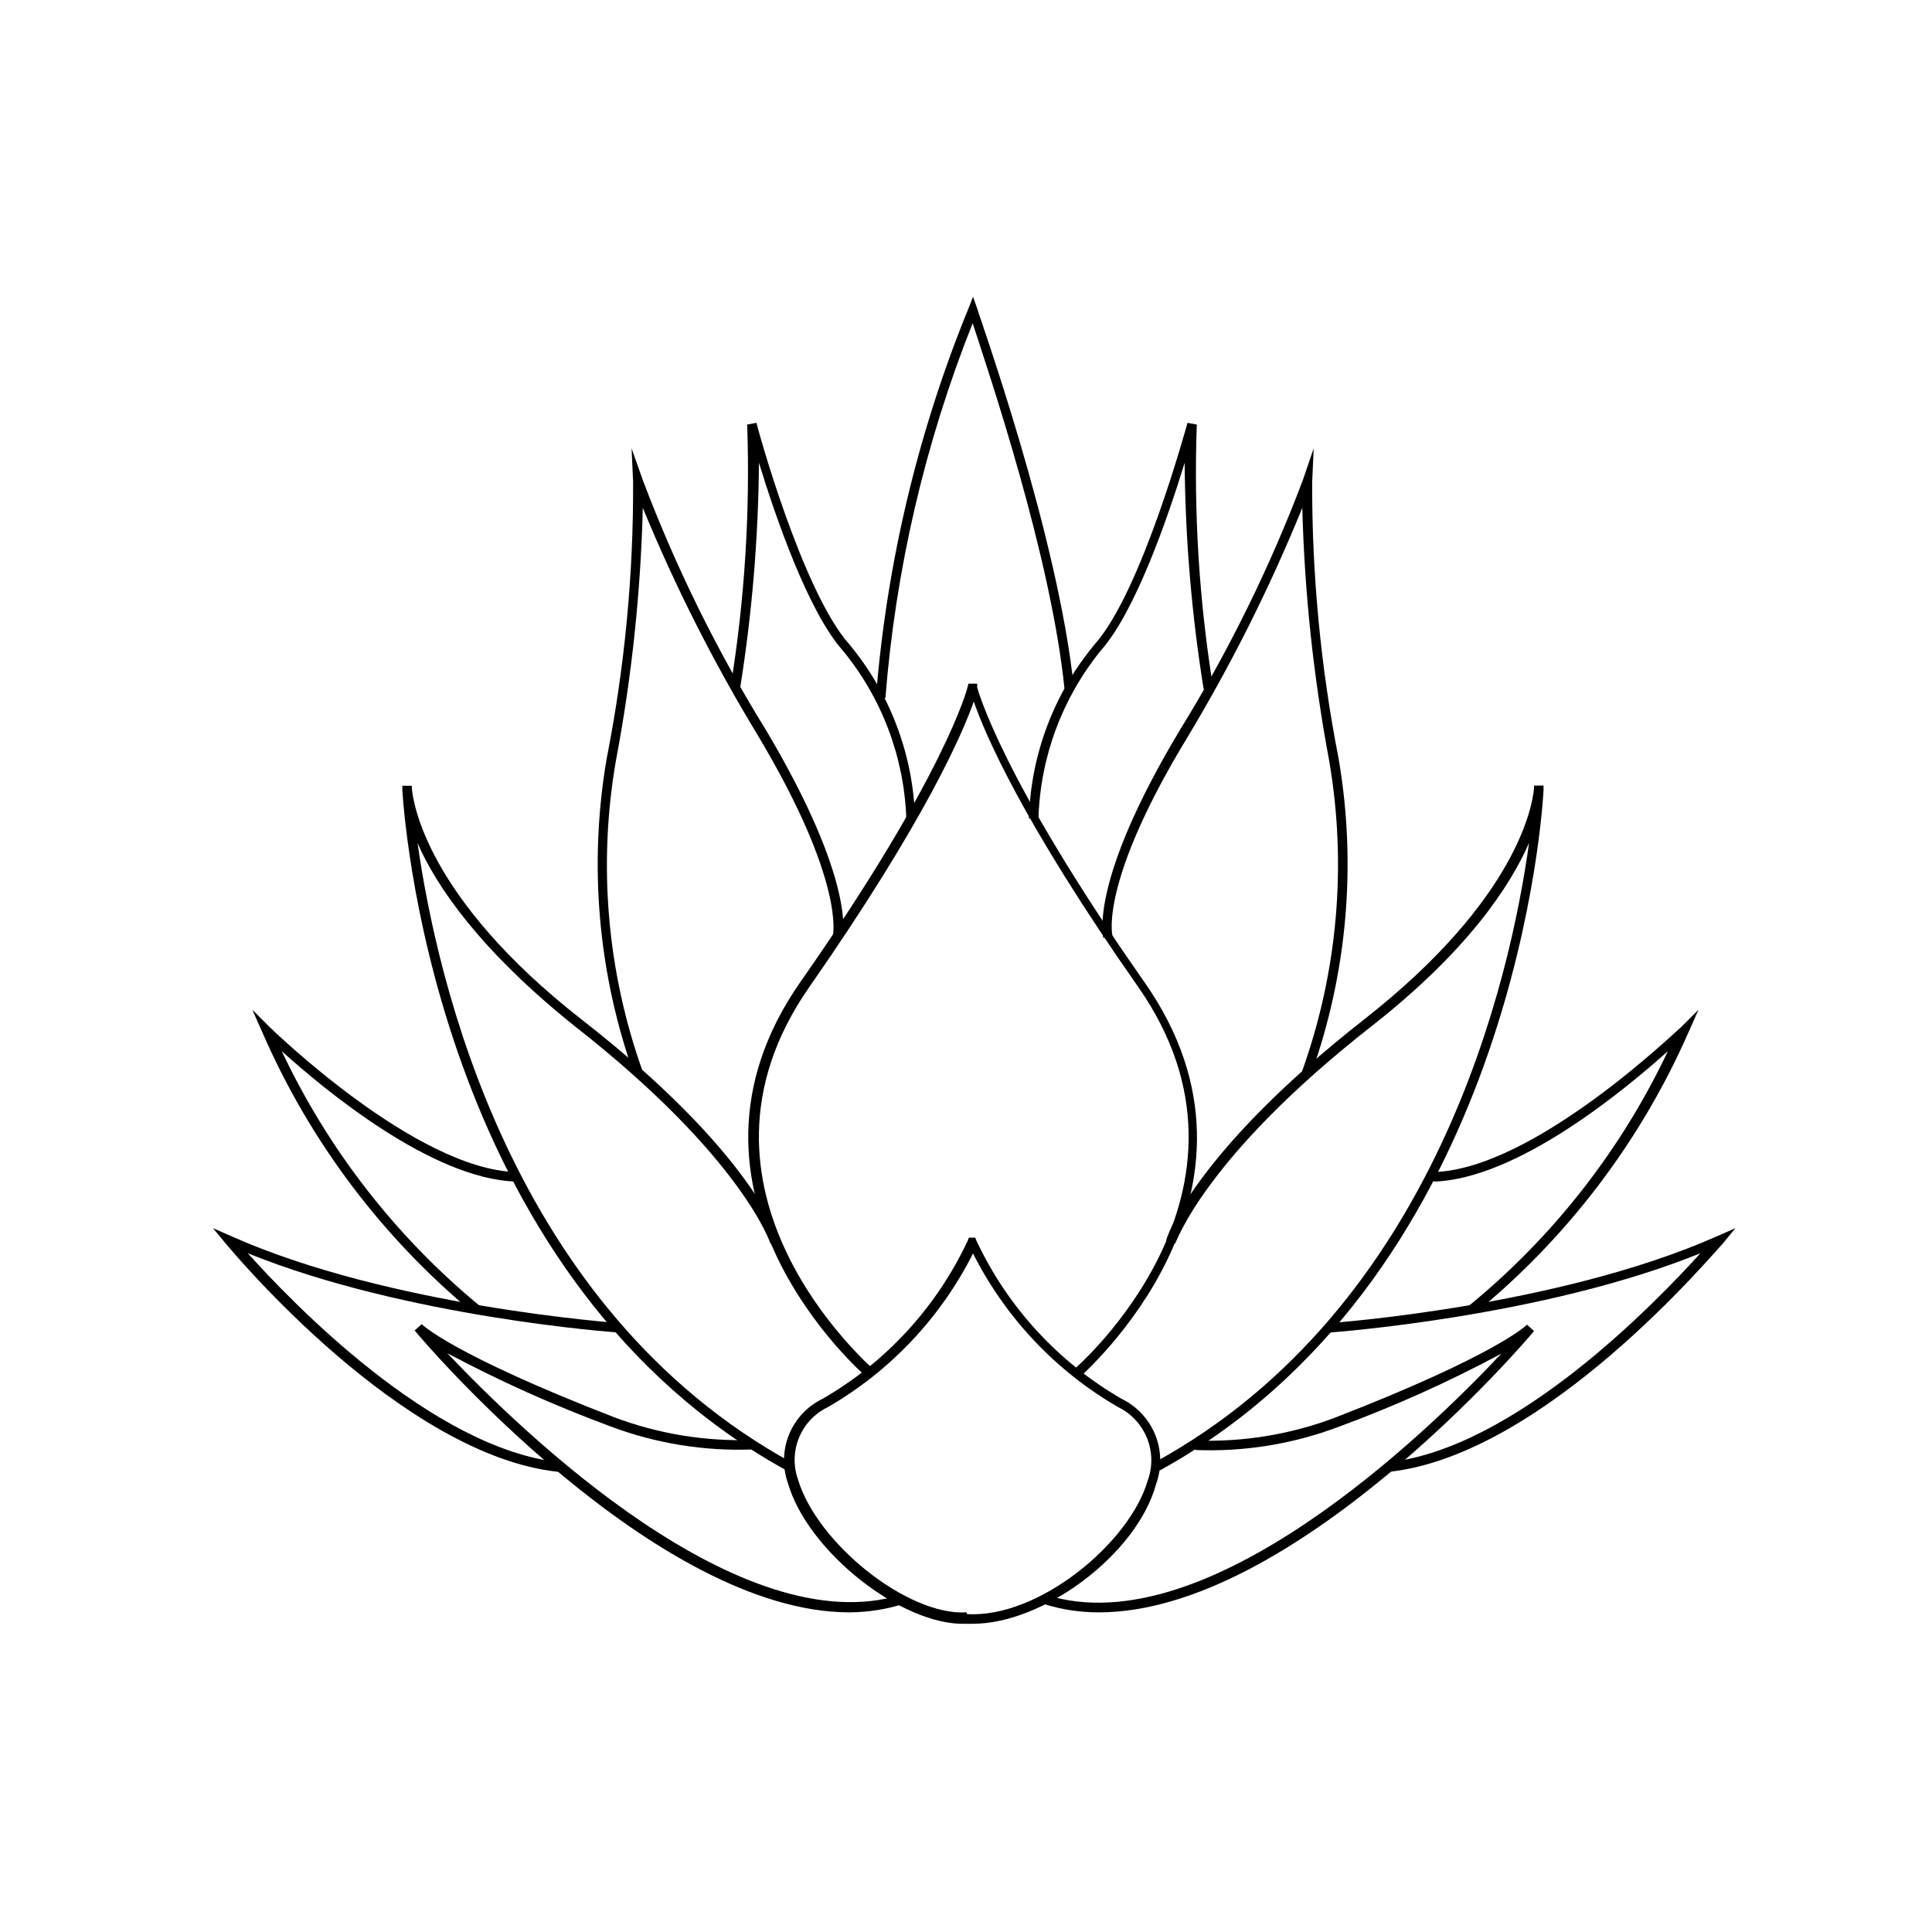
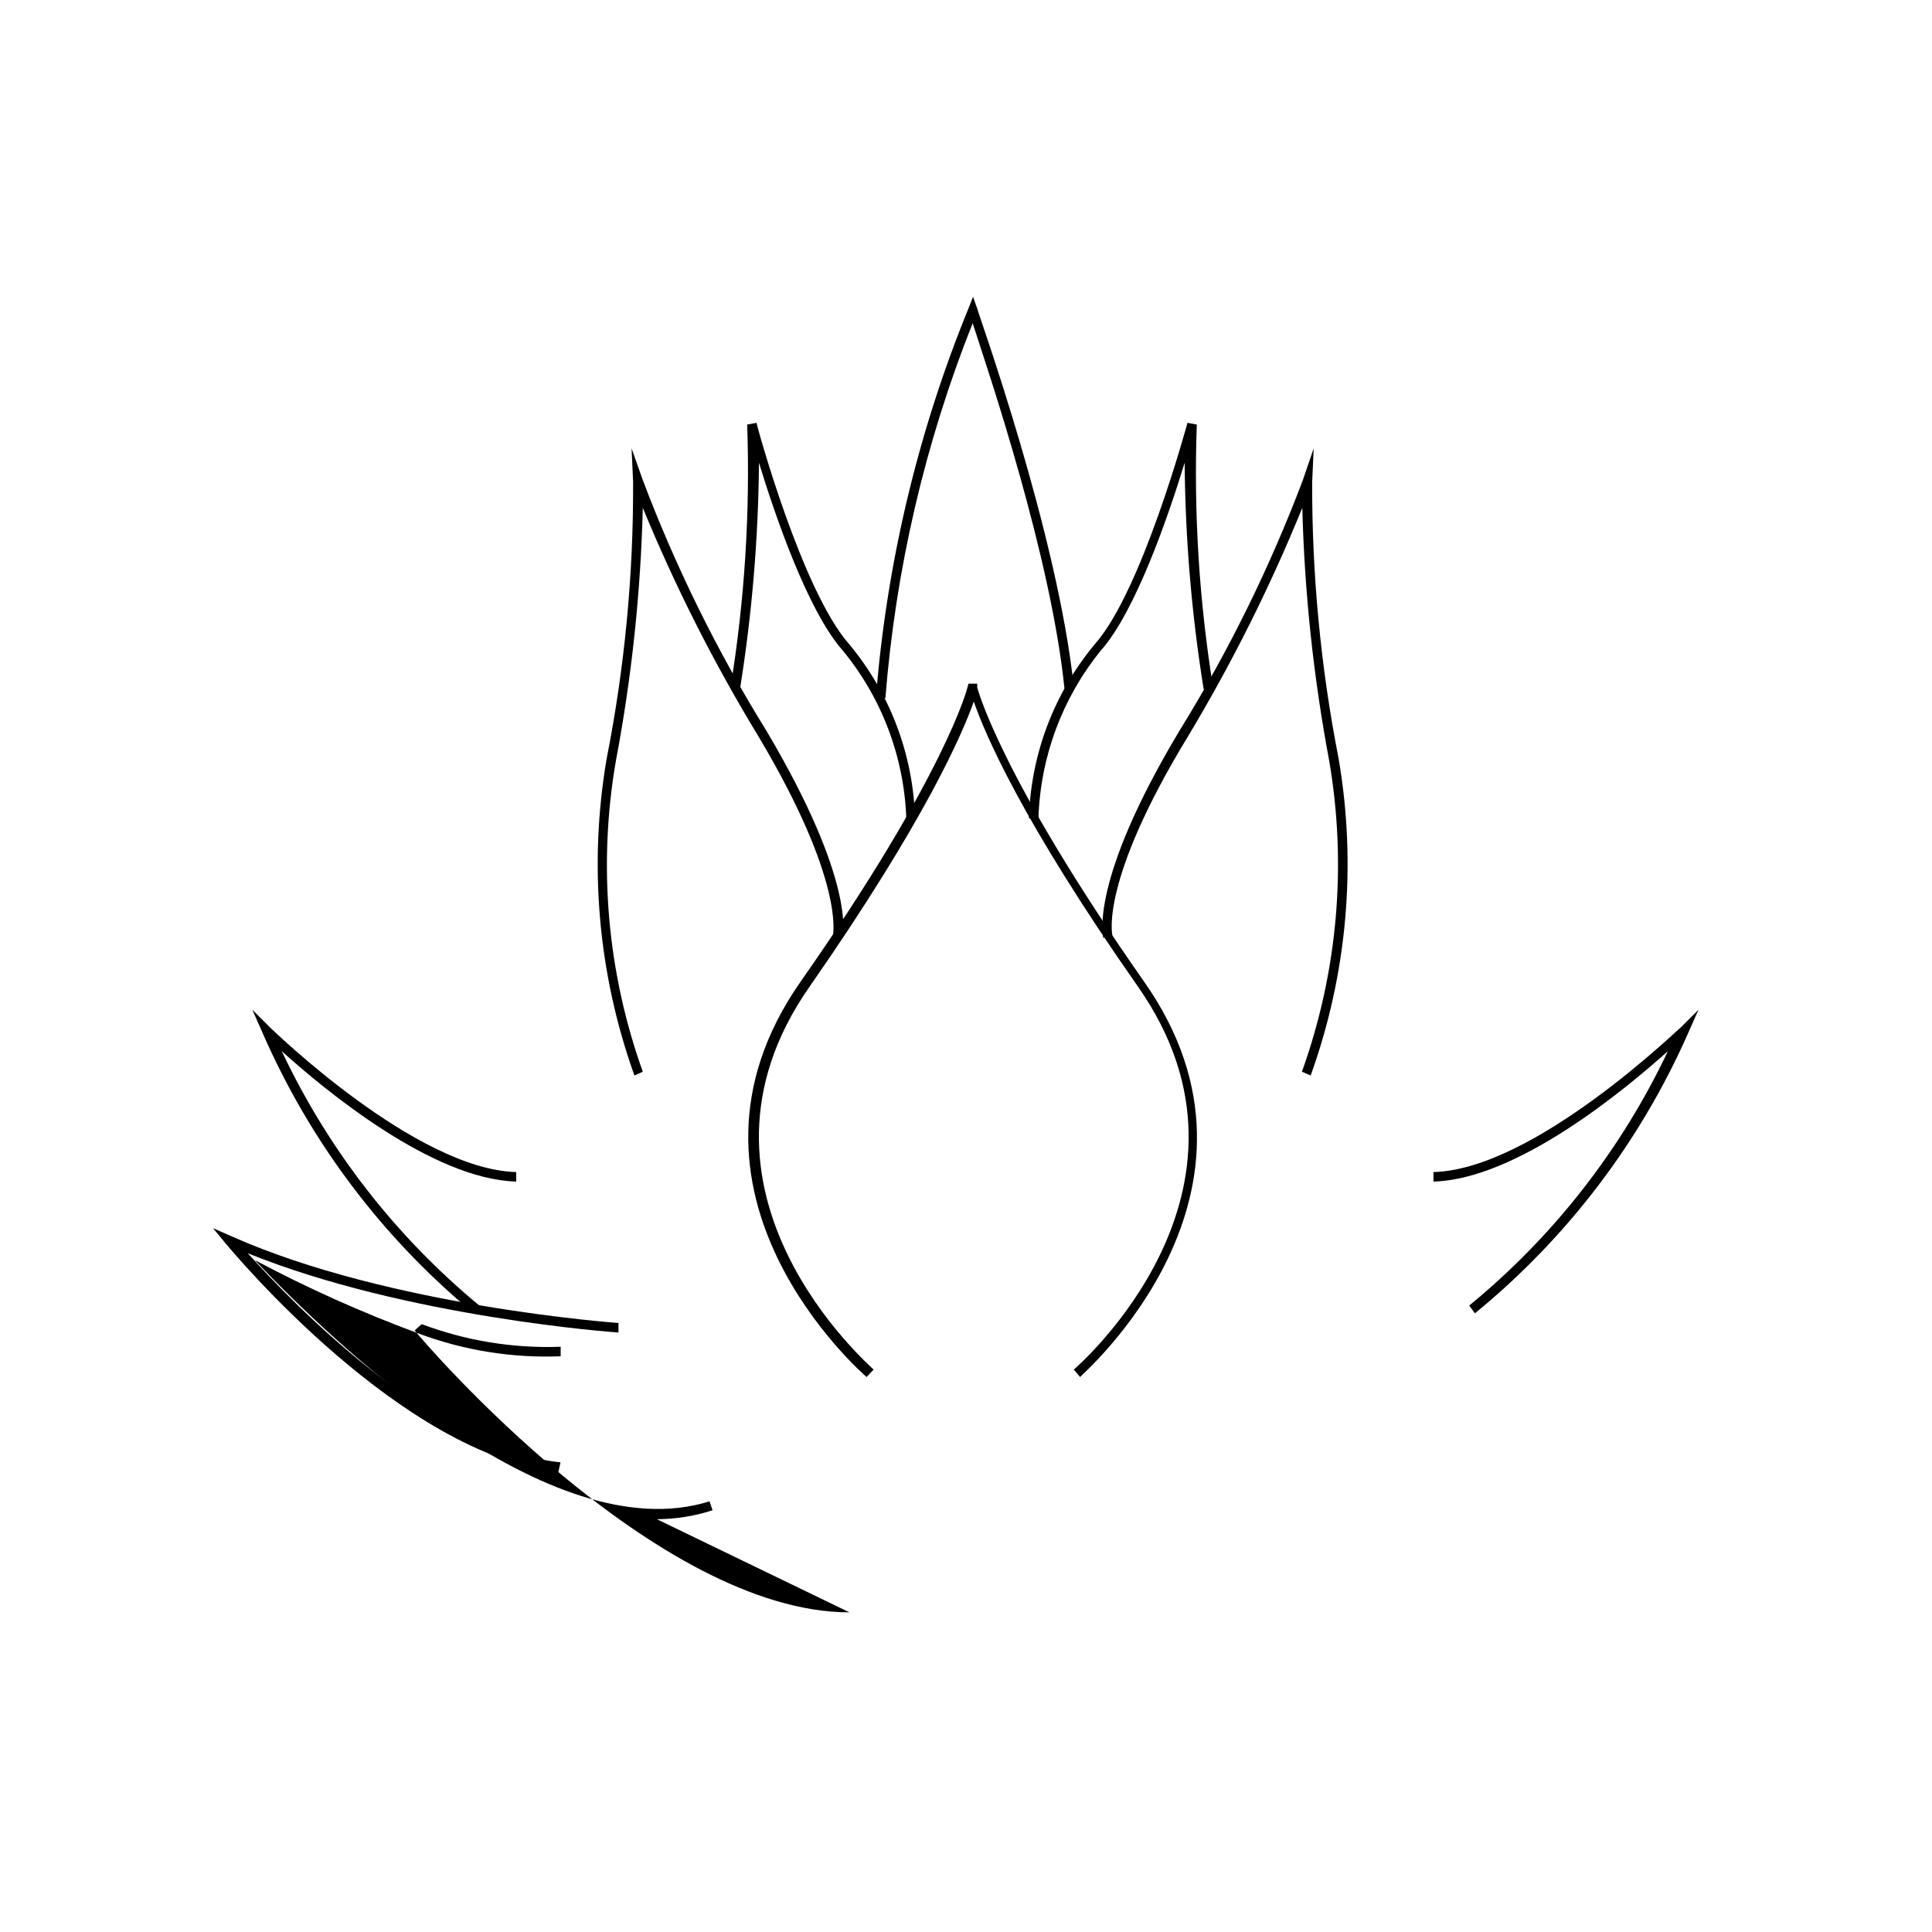
<svg xmlns="http://www.w3.org/2000/svg" fill="#000000" width="800px" height="800px" version="1.1" viewBox="144 144 512 512">
  <g>
    <path d="m373.65 508.92c-0.555-0.504-56.68-48.82-17.434-104.84 38.391-54.816 44.133-77.688 44.184-77.938l0.25-0.957h2.316v0.957s5.793 23.125 44.184 77.938c39.453 56.023-16.617 104.34-16.922 104.84l-1.664-1.965c0.555-0.453 54.914-47.309 17.027-101.47-30.832-43.984-40.656-67.207-43.527-75.57-2.871 8.16-12.746 31.387-43.527 75.57-37.887 54.16 16.426 100.76 16.977 101.47z" />
-     <path d="m401.81 574.32h-1.812c-16.93 0.605-42.02-19.195-47.207-37.332-1.473-4.191-1.352-8.777 0.34-12.883 1.688-4.106 4.832-7.445 8.828-9.387 16.824-9.691 30.262-24.328 38.492-41.914l0.301-0.805h1.715l0.301 0.805c8.25 17.574 21.68 32.199 38.492 41.914 4.039 1.973 7.207 5.367 8.891 9.535s1.766 8.812 0.227 13.035c-5.039 18.594-29.824 37.031-48.566 37.031zm-1.562-2.57c18.992 1.16 43.074-18.844 47.863-35.266 1.371-3.652 1.332-7.688-0.113-11.309-1.445-3.625-4.188-6.582-7.695-8.289-16.5-9.543-29.859-23.691-38.441-40.707-8.586 17.016-21.941 31.164-38.441 40.707-3.453 1.648-6.176 4.512-7.648 8.047-1.469 3.535-1.578 7.484-0.312 11.098 5.039 16.93 29.07 36.223 44.738 35.266z" />
-     <path d="m352.84 533.91c-91.191-49.879-101.37-167.41-102.22-180.46v-1.211h2.519l-0.004 0.004c0.016 0.184 0.016 0.367 0 0.555 0.301 3.777 3.828 29.121 44.84 61.262 45.344 35.266 52.395 57.887 52.648 58.844l-2.418 0.707s-7.356-22.773-51.793-57.586c-25.191-20.152-36.727-37.082-41.766-48.617 5.039 35.266 24.285 123.23 99.453 164.34z" />
-     <path d="m450.93 533.91-1.211-2.215c75.219-41.012 94.617-129.03 99.504-164.34-5.039 11.539-16.375 28.719-41.766 48.617-44.438 34.812-51.742 57.383-52.043 57.586l-2.367-0.707c0-0.957 7.457-23.426 52.648-58.844 40.656-31.891 44.488-56.93 44.84-61.113v-0.707h2.519v1.211c-0.707 13.102-10.887 130.64-102.12 180.52z" />
    <path d="m312.13 429.02c-9.641-26.898-12.172-55.824-7.356-83.988 4.769-24.156 7.117-48.73 7.004-73.352l-0.402-8.867 2.973 8.414c8.766 23.172 19.75 45.441 32.797 66.5 23.879 40.305 20.152 54.211 20.152 54.816l-2.57-0.707 1.211 0.352-1.211-0.301s3.324-14.105-19.801-52.852l0.004 0.004c-11.75-19.328-21.977-39.543-30.582-60.457-0.559 22.457-2.934 44.832-7.106 66.902-4.816 27.66-2.367 56.098 7.106 82.527z" />
    <path d="m491.34 429.02-2.316-1.008c9.492-26.426 11.973-54.855 7.203-82.527-4.144-22.074-6.519-44.449-7.106-66.902-8.508 20.898-18.613 41.109-30.227 60.457-23.629 38.742-20.102 52.695-20.102 52.848l-2.418 0.656c0-0.605-3.828-14.762 20.152-54.816 13.023-21.066 23.988-43.336 32.746-66.5l2.871-8.414-0.402 8.867c-0.082 24.621 2.266 49.191 7.004 73.352 4.832 28.168 2.281 57.102-7.406 83.988z" />
-     <path d="m369.11 571.29c-51.234 0-112.65-71.391-115.22-74.715l1.863-1.664s7.758 7.91 51.035 24.688c11.758 4.422 24.277 6.457 36.828 5.996v2.519c-12.93 0.52-25.832-1.57-37.938-6.144-14.793-5.473-29.199-11.938-43.125-19.348 19.902 21.008 78.039 77.285 120.51 63.934l0.805 2.367c-4.769 1.547-9.746 2.344-14.762 2.367z" />
-     <path d="m435.27 571.29c-4.973 0.023-9.918-0.723-14.66-2.215l0.754-2.367c42.523 13.352 100.76-42.926 120.51-63.984-13.902 7.465-28.312 13.949-43.125 19.395-12.105 4.574-25.008 6.664-37.938 6.148v-2.519c12.551 0.461 25.07-1.578 36.828-5.996 43.277-16.777 50.934-24.637 51.035-24.688l1.863 1.664c-2.516 3.172-63.934 74.562-115.27 74.562z" />
+     <path d="m369.11 571.29c-51.234 0-112.65-71.391-115.22-74.715l1.863-1.664c11.758 4.422 24.277 6.457 36.828 5.996v2.519c-12.93 0.52-25.832-1.57-37.938-6.144-14.793-5.473-29.199-11.938-43.125-19.348 19.902 21.008 78.039 77.285 120.51 63.934l0.805 2.367c-4.769 1.547-9.746 2.344-14.762 2.367z" />
    <path d="m384.18 360.9c-0.574-16.25-6.469-31.863-16.777-44.434-9.27-10.379-17.938-35.668-22.27-49.828-0.164 20.098-1.848 40.156-5.039 60.004l-2.519-0.402h0.004c3.758-23.043 5.242-46.398 4.434-69.73l2.469-0.453c0 0.453 12.09 44.738 24.637 58.746h-0.004c10.781 12.992 16.902 29.223 17.383 46.098z" />
    <path d="m419.2 360.9h-2.519c0.48-16.875 6.602-33.105 17.379-46.098 12.543-14.008 24.484-58.289 24.637-58.746l2.469 0.453c-0.84 23.328 0.609 46.684 4.332 69.73l-2.519 0.402h0.004c-3.191-19.848-4.875-39.906-5.039-60.004-4.332 14.156-13 39.449-22.27 49.828-10.199 12.613-15.988 28.219-16.473 44.434z" />
    <path d="m378.64 329.01h-2.519c2.797-35.488 11.07-70.328 24.535-103.28l1.211-3.074 1.109 3.125c0 0.605 21.461 59.852 25.645 100.76h-2.519c-3.578-35.266-20.152-83.984-24.336-96.883-12.648 31.77-20.441 65.262-23.125 99.352z" />
-     <path d="m512 534.06-0.301-2.519c33.906-3.578 71.391-42.672 82.926-55.418-41.918 16.977-97.688 20.957-98.242 21.008v-2.519c0.605 0 60.457-4.332 102.48-22.922l5.039-2.215-3.375 4.133c-2.273 2.211-47.062 56.07-88.523 60.453z" />
    <path d="m291.98 534.06c-41.465-4.383-86.254-58.242-88.117-60.457l-3.426-4.133 5.039 2.215c41.867 18.59 101.87 22.871 102.43 22.922v2.519c-0.605 0-56.375-4.031-98.242-21.008 11.539 12.848 48.969 51.941 82.875 55.418z" />
    <path d="m269.56 492.04c-24.23-20.035-43.402-45.492-55.973-74.309l-2.719-6.144 4.734 4.734c0.402 0.352 38.543 37.586 65.191 38.289v2.519c-22.219-0.605-50.883-24.383-62.121-34.562 12.285 26.043 30.16 49.059 52.348 67.41z" />
    <path d="m534.87 492.04-1.512-2.066v0.004c22.32-18.301 40.305-41.324 52.648-67.41-11.234 10.078-39.902 33.957-62.121 34.562v-2.519c26.703-0.707 64.84-37.938 65.496-38.289l4.734-4.734-2.719 6.144c-12.727 28.875-32.098 54.336-56.527 74.309z" />
  </g>
</svg>